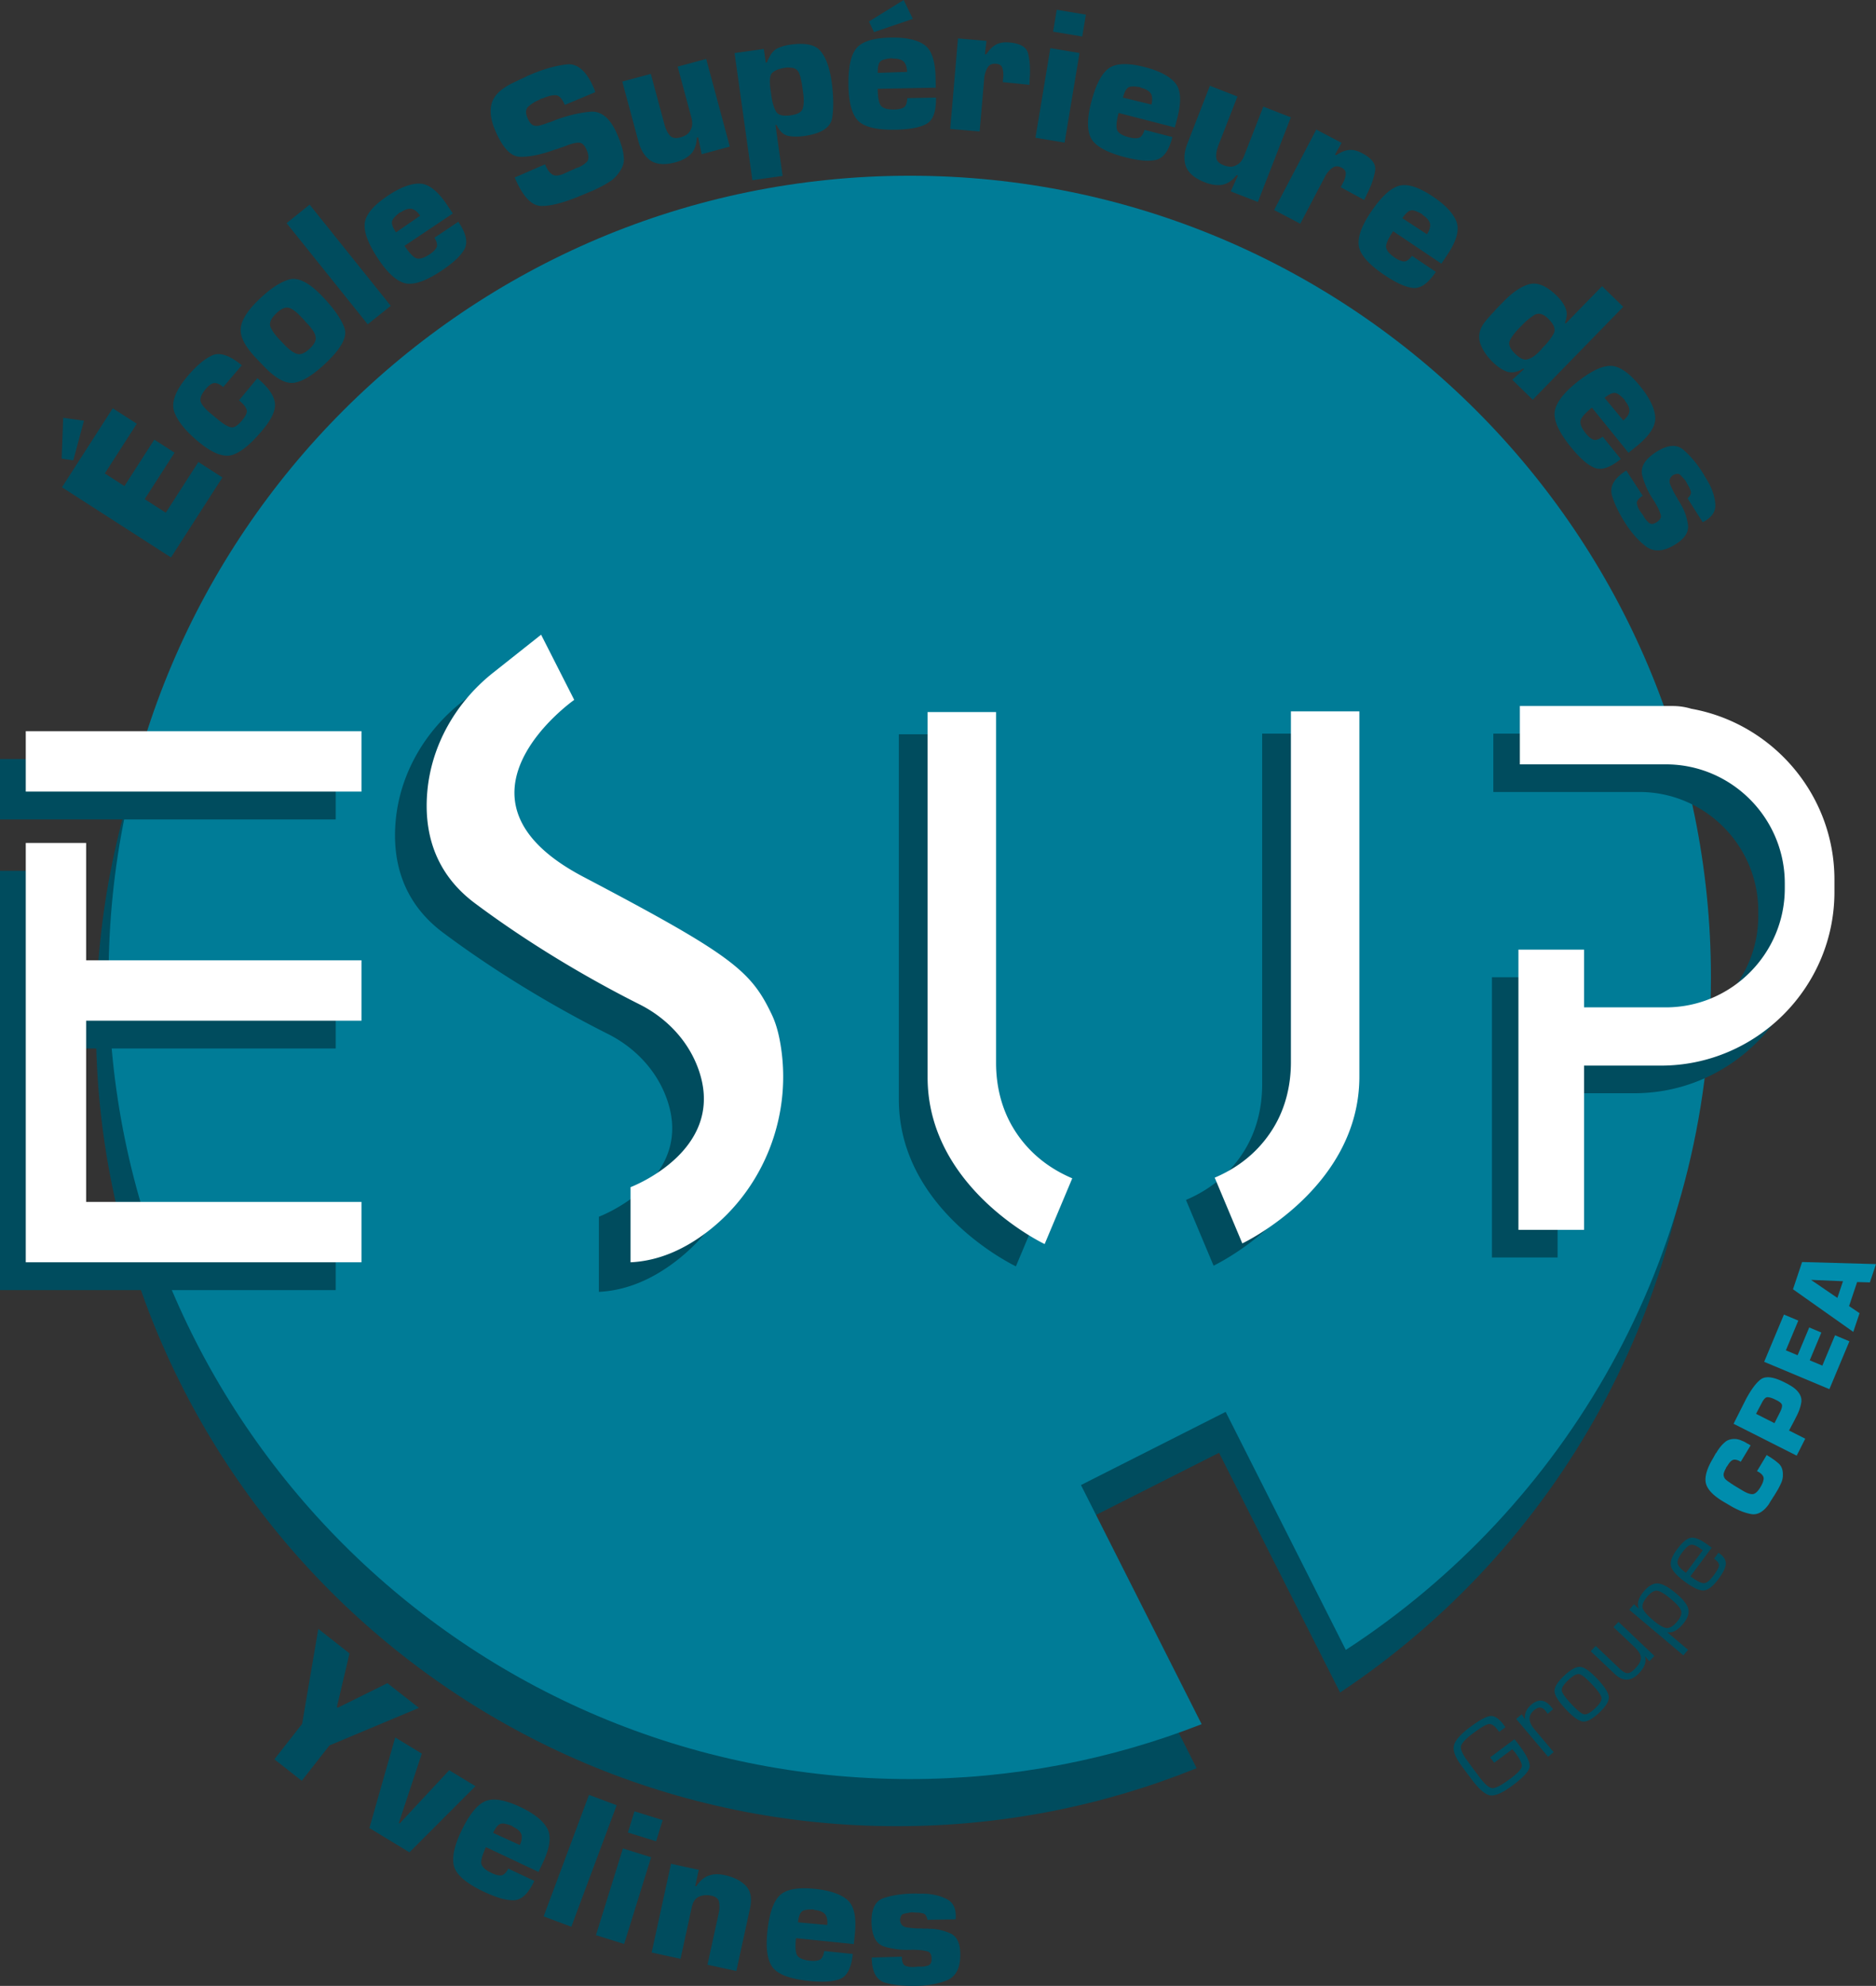
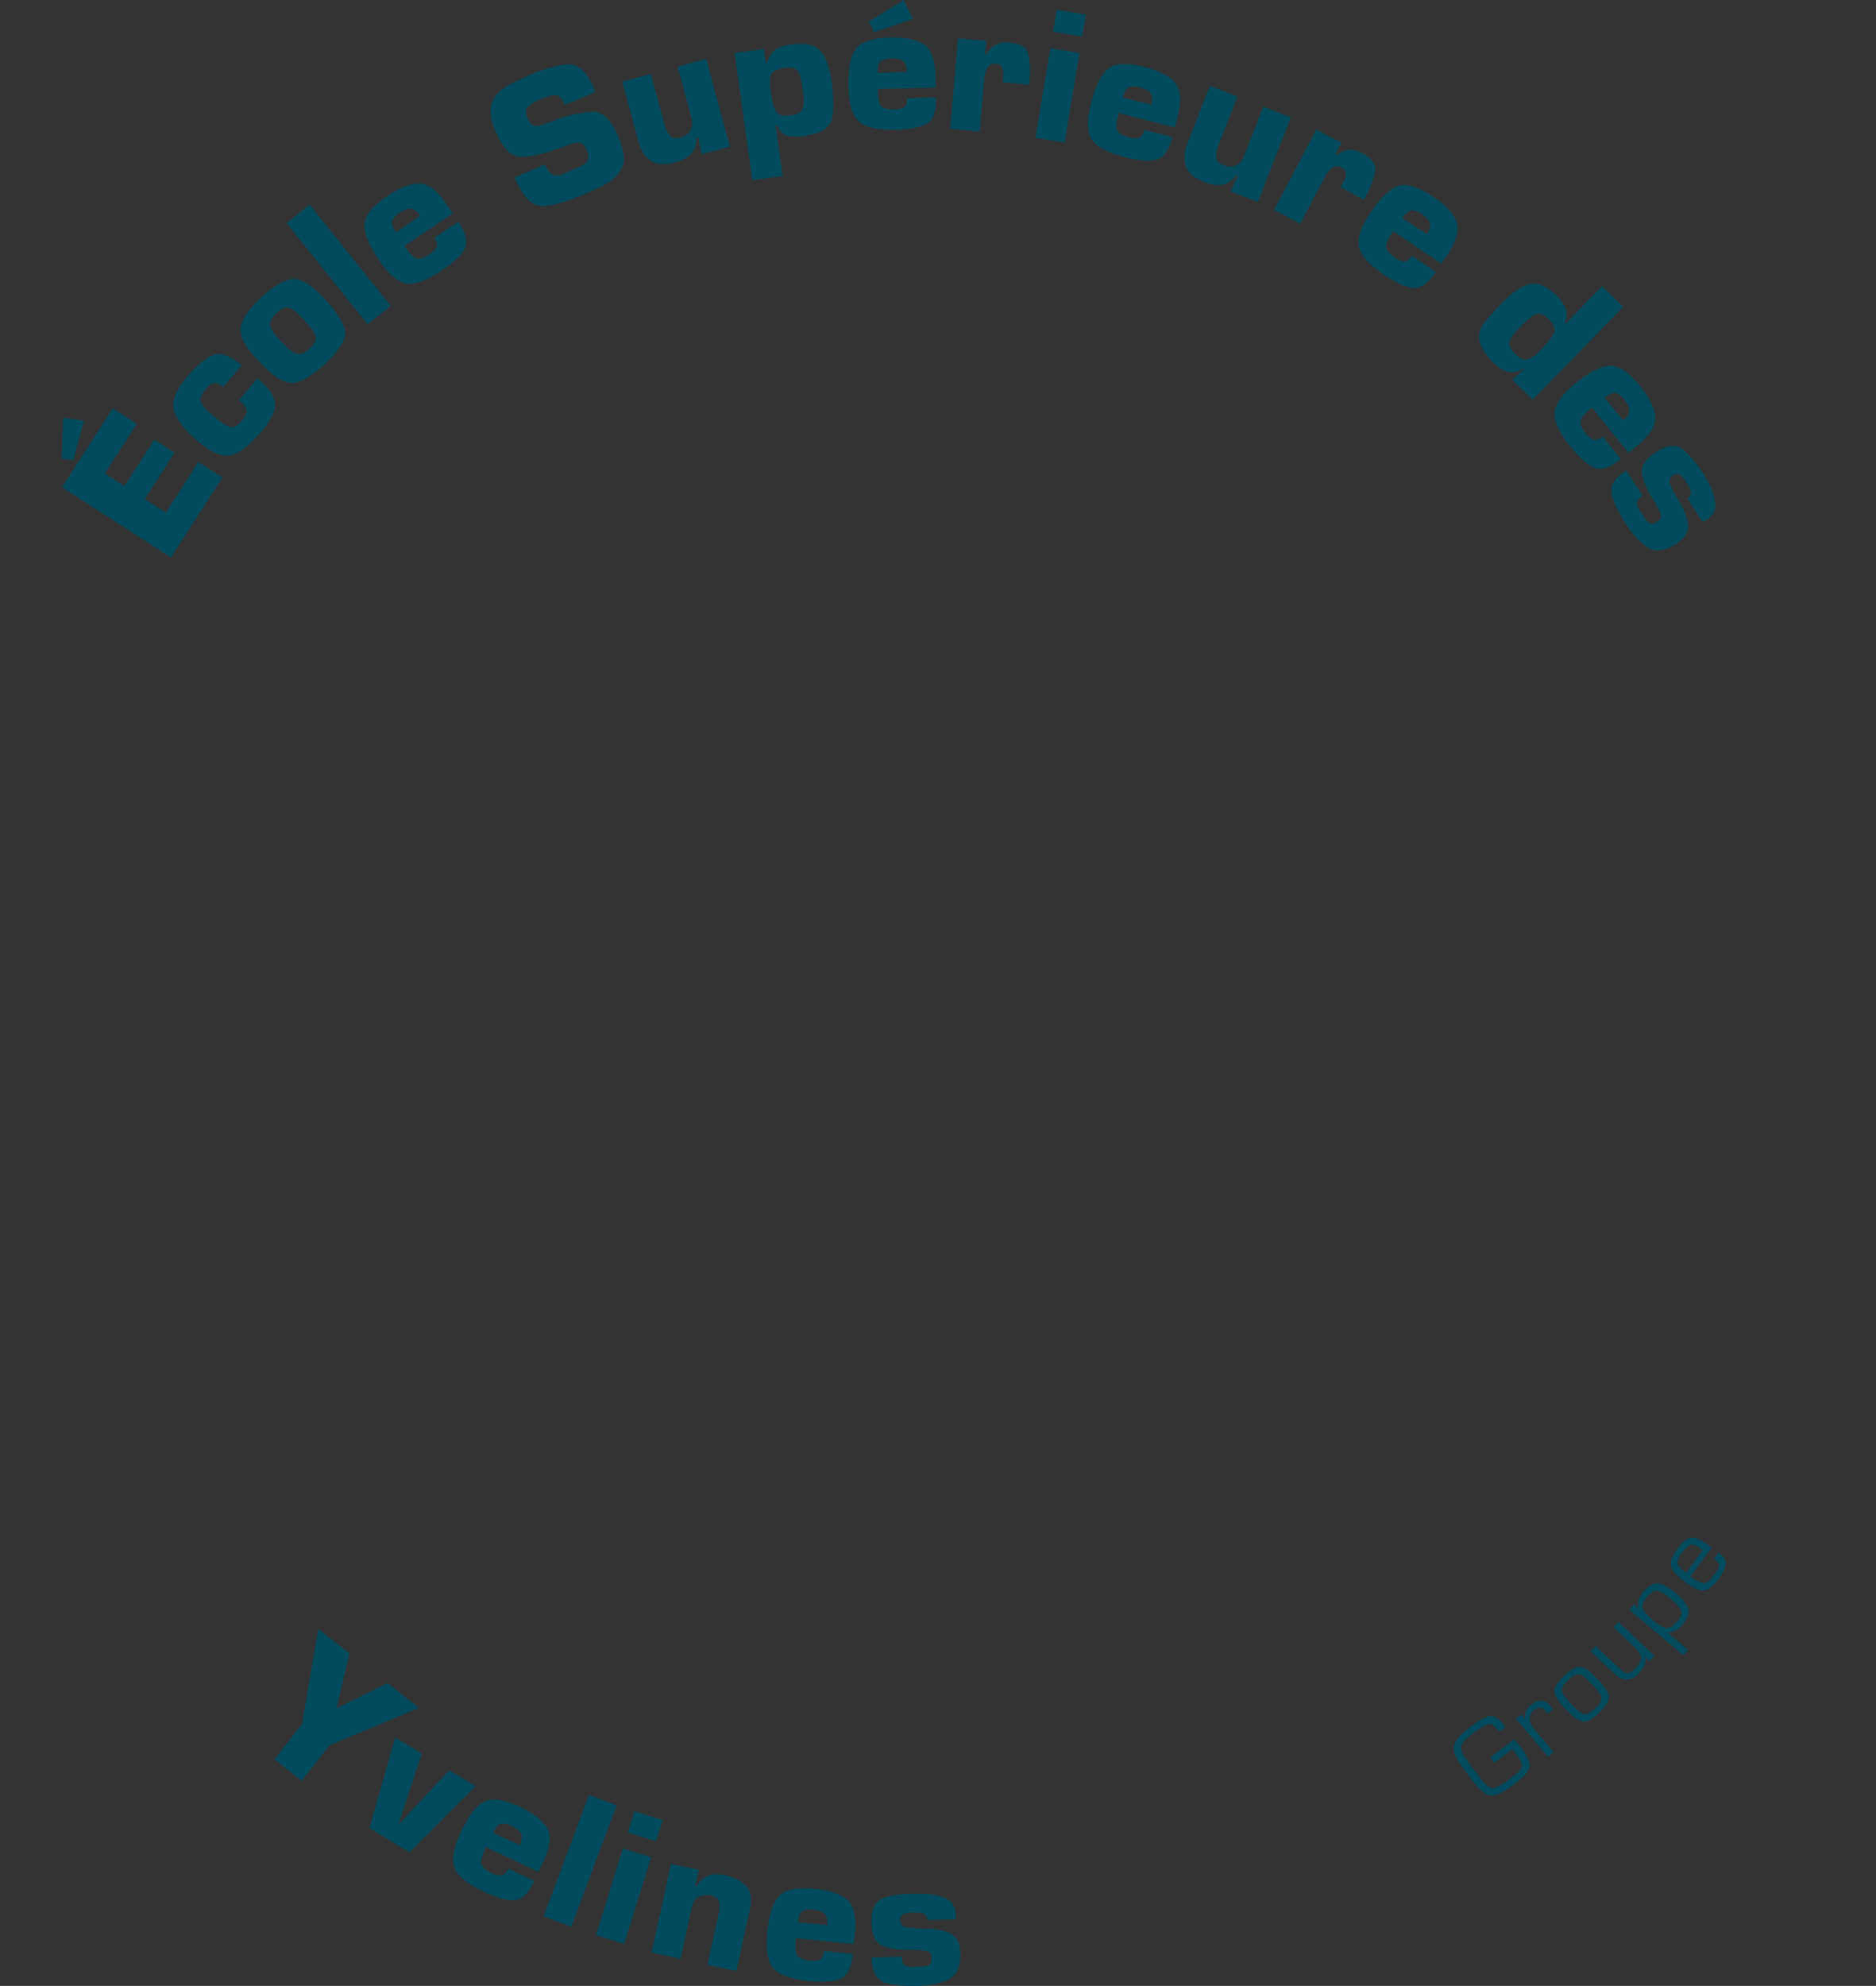
<svg xmlns="http://www.w3.org/2000/svg" viewBox="0 0 600 634.774">
  <rect x="0" y="0" width="600" height="634.774" fill="#333333" stroke="none" />
-   <path d="M543.139 327.473c0 89.143-45.49 167.634-114.545 213.52l-38.708-76.627-46.282 23.367 39.105 77.446c-29.611 11.951-61.934 18.535-95.812 18.535-141.499 0-256.213-114.714-256.213-256.241 0-141.5 114.714-256.213 256.213-256.213 141.528 0 256.242 114.713 256.242 256.213z" fill="#004c5e" />
-   <path d="M547.207 312.413c0 90.076-46.479 169.302-116.776 214.961l-38.426-76.09-46.281 23.395 38.595 76.43c-28.932 11.33-60.408 17.545-93.353 17.545-141.499 0-256.241-114.742-256.241-256.241 0-141.527 114.742-256.241 256.241-256.241 141.528 0 256.241 114.714 256.241 256.24z" fill="#007c97" />
  <path d="M26.853 134.477l-6.638-.944-.492 13.06 3.717.544zm26.172 29.4l-6.744-4.338 9.55-14.847-6.482-4.17-9.55 14.848-6.274-4.037 10.223-15.893-7.684-4.942-16.241 25.25 34.868 22.43 16.445-25.564-7.687-4.945zm34.86-35.302c-.199-1.186-.756-2.414-1.67-3.683-.913-1.27-2.212-2.605-3.904-4.007l-5.871 7.083.093.08c.67.555 1.198 1.07 1.581 1.55s.64.933.768 1.364c.13.43.066.93-.19 1.495-.257.571-.69 1.22-1.298 1.954-.714.86-1.385 1.476-2.011 1.843-.63.37-1.217.46-1.763.276-.516-.157-1.093-.433-1.733-.83s-1.36-.925-2.158-1.587l-2.345-1.945c-.828-.687-1.499-1.322-2.009-1.907s-.88-1.134-1.104-1.642c-.223-.507-.22-1.112.009-1.81s.7-1.479 1.412-2.34c.53-.637 1.03-1.125 1.499-1.465.469-.336.907-.524 1.316-.563s.858.053 1.349.27c.491.219 1.007.553 1.55 1.002l5.928-6.953c-1.979-1.642-3.778-2.715-5.4-3.226s-3.038-.46-4.247.155c-1.239.585-2.527 1.457-3.86 2.61-1.335 1.156-2.704 2.58-4.106 4.269-1.851 2.235-3.107 4.285-3.772 6.158-.665 1.871-.72 3.549-.17 5.028.551 1.479 1.465 3.005 2.745 4.575 1.28 1.575 2.941 3.206 4.983 4.9 2.329 1.929 4.429 3.226 6.302 3.89 1.87.665 3.532.707 4.978.13 1.448-.577 2.941-1.531 4.478-2.867 1.537-1.335 3.154-3.024 4.845-5.066 1.43-1.724 2.464-3.314 3.11-4.773.643-1.457.864-2.779.665-3.968zm-5.83-13.937l2.282 2.379c2.006 2.097 3.857 3.578 5.554 4.45 1.694.87 3.264 1.132 4.71.781 1.413-.323 2.936-1.02 4.572-2.102 1.633-1.08 3.38-2.506 5.234-4.285 2.392-2.293 4.07-4.346 5.033-6.156.963-1.813 1.209-3.41.74-4.799-.47-1.388-1.295-2.935-2.473-4.646-1.18-1.71-2.731-3.568-4.652-5.574-2.036-2.124-3.915-3.637-5.64-4.539-1.724-.9-3.294-1.19-4.71-.869-1.382.353-2.9 1.06-4.55 2.125-1.65 1.062-3.432 2.513-5.347 4.348-1.854 1.777-3.267 3.45-4.238 5.01s-1.501 3.017-1.587 4.363c-.088 1.347.298 2.812 1.159 4.399.86 1.586 2.166 3.291 3.913 5.115zm4.569-12.168c.306-.726.88-1.49 1.719-2.293.778-.745 1.498-1.266 2.163-1.559.668-.292 1.261-.375 1.788-.248.524.13 1.096.414 1.72.85.617.438 1.274 1.018 1.961 1.735.058.06.116.119.171.18l.174.179c.085.088.157.165.215.223.058.061.113.122.171.18l.345.358c.113.122.23.24.345.362.055.058.105.127.149.198a.848.848 0 0 0 .149.202l.215.226c.058.058.116.119.171.18.116.118.232.24.345.358.116.119.23.24.345.359a15.778 15.778 0 0 1 1.474 1.942c.383.61.612 1.195.69 1.753.135.56.04 1.153-.282 1.774-.32.623-.825 1.266-1.512 1.926-.839.803-1.612 1.343-2.32 1.62-.71.278-1.37.308-1.982.09-.61-.218-1.233-.568-1.868-1.05-.634-.484-1.31-1.1-2.025-1.847l-.99-1.032-.517-.538c-.745-.778-1.36-1.51-1.843-2.193-.485-.685-.852-1.339-1.1-1.96-.224-.59-.18-1.25.129-1.975zm38.353-4.718L99.032 65.413l-7.37 5.913 25.948 32.339zm-3.929-14.859c1.59 2.376 3.14 4.205 4.65 5.491 1.506 1.283 2.957 2.034 4.348 2.249 1.424.193 3.074-.064 4.945-.77 1.873-.704 3.978-1.84 6.321-3.408 1.653-1.106 3.08-2.199 4.277-3.275 1.2-1.076 2.13-2.163 2.795-3.256.698-1.116.897-2.421.596-3.915-.3-1.493-1.098-3.204-2.39-5.132l-7.643 5.118.07.103c.355.609.59 1.164.7 1.662.11.5.086.928-.074 1.285-.196.38-.47.75-.825 1.114a8.61 8.61 0 0 1-1.36 1.095c-1.068.718-1.993 1.162-2.774 1.336-.78.173-1.426.104-1.931-.205-.53-.342-1.062-.822-1.598-1.434-.535-.614-1.125-1.403-1.771-2.368l15.443-10.341-1.835-2.738c-1.473-2.203-2.927-3.872-4.362-5.008-1.432-1.135-2.845-1.735-4.235-1.801-1.391-.067-2.958.222-4.697.863-1.74.64-3.625 1.642-5.656 3.002-2.412 1.614-4.23 3.182-5.458 4.7-1.225 1.521-1.876 3.004-1.956 4.453-.077 1.448.26 3.107 1.01 4.972.75 1.866 1.887 3.934 3.41 6.208zm4.92-13.208c.414-.501 1.026-1.072 1.843-1.72l.48-.172c.69-.462 1.32-.77 1.888-.927.568-.156 1.081-.188 1.542-.098.483.126.95.375 1.399.748.447.372.87.851 1.26 1.436l-7.73 5.327a11.003 11.003 0 0 1-.96-1.714c-.224-.523-.337-1.008-.34-1.457 0-.448.207-.923.618-1.423zm32.358-28.136c1.167 2.784 2.411 4.897 3.736 6.336 1.321 1.44 2.734 2.183 4.235 2.226 1.501.044 3.192-.127 5.077-.514 1.882-.386 3.954-.987 6.22-1.803a15.566 15.566 0 0 0 1.768-.605 16.536 16.536 0 0 0 1.94-.68l.085-.036.086-.036.116-.049.113-.048a18.19 18.19 0 0 1 1.89-.556c.593-.136 1.123-.189 1.584-.16.485-.023.935.168 1.355.577.416.408.794 1.011 1.13 1.811.351.84.528 1.584.53 2.232.003.649-.184 1.165-.562 1.548-.32.314-.687.614-1.107.901a7.845 7.845 0 0 1-1.429.769l-.26.107a.599.599 0 0 1-.28.051l-4.366 1.965c-.803.337-1.518.512-2.138.527-.624.015-1.129-.12-1.518-.406a4.651 4.651 0 0 1-1.197-1.247c-.356-.523-.693-1.166-1.013-1.929l-9.696 4.201c1.264 3.013 2.607 5.284 4.037 6.814 1.426 1.532 2.95 2.295 4.566 2.29 1.579.012 3.427-.269 5.544-.842 2.119-.576 4.497-1.415 7.135-2.521l2.522-1.057c.113-.048.229-.096.342-.145l.345-.143c.077-.032.171-.073.287-.12l.342-.145.345-.144.345-.144c.096-.087.204-.154.32-.202.113-.048.229-.096.342-.145.786-.375 1.55-.774 2.296-1.197a33.303 33.303 0 0 0 2.166-1.347 10.402 10.402 0 0 0 1.83-1.745 12.85 12.85 0 0 0 1.406-2.107c.301-.572.51-1.165.638-1.778a5.536 5.536 0 0 0 .055-1.873 14.592 14.592 0 0 0-.773-3.776 3.206 3.206 0 0 1-.151-.44 3.57 3.57 0 0 0-.152-.442 1.238 1.238 0 0 0-.1-.395l-.179-.43-.18-.428c-.054-.134-.115-.277-.179-.429-.05-.114-.099-.238-.157-.372l-.18-.43c-1.086-2.59-2.358-4.498-3.815-5.725-1.46-1.226-3.074-1.759-4.85-1.599-1.775.163-3.602.47-5.478.92a49.473 49.473 0 0 0-5.731 1.765c-.039.015-.086.036-.144.06l-.143.06-.116.048-.113.049a15.77 15.77 0 0 1-1.882.655 15.973 15.973 0 0 1-1.827.63c-.626.218-1.186.33-1.677.334-.494.006-.91-.077-1.25-.248a3.08 3.08 0 0 1-.946-.884c-.27-.381-.536-.876-.792-1.489-.337-.802-.475-1.508-.414-2.116a2.075 2.075 0 0 1 .795-1.48c.452-.416.957-.795 1.509-1.139a12.274 12.274 0 0 1 1.86-.95c.038-.014.077-.03.115-.047a2.37 2.37 0 0 0 .116-.049c.036-.015.058-.069.067-.162l1.078-.318c.916-.385 1.728-.645 2.434-.785.706-.138 1.3-.174 1.777-.105.494.108.96.418 1.402.93.438.513.85 1.227 1.236 2.144l9.743-4.086.05.114-.037-.085-.035-.087a9.292 9.292 0 0 1-.133-.315.21.21 0 0 1-.003-.168 8.793 8.793 0 0 1-.096-.229c-.033-.076-.06-.144-.086-.2a3.822 3.822 0 0 0-.058-.144c-1.145-2.728-2.425-4.734-3.838-6.019-1.415-1.282-2.952-1.87-4.616-1.76-1.68.167-3.493.51-5.43 1.03-1.94.522-4.018 1.247-6.233 2.176l-.83.349c-.288.12-.558.257-.81.406-.306.128-.587.258-.846.389-.26.132-.544.26-.847.389-.558.278-1.11.545-1.656.796a47.81 47.81 0 0 0-1.598.771c-1.655.875-2.98 1.814-3.976 2.819-.993 1.004-1.669 2.1-2.022 3.287-.356 1.19-.45 2.493-.282 3.914.169 1.42.607 2.975 1.317 4.665zm47.555 7.534c.712 1.052 1.556 1.876 2.533 2.47 1.004.546 2.136.84 3.394.888 1.255.047 2.665-.141 4.227-.562 1.04-.28 1.962-.636 2.768-1.069a9.335 9.335 0 0 0 2.13-1.54 6.448 6.448 0 0 0 1.382-2.272c.32-.88.5-1.883.538-3.01l.422-.113 1.14 5.422 9.003-2.429-7.56-28.027-9.122 2.462 3.965 14.702.422 1.56c.204.762.29 1.48.257 2.153a4.058 4.058 0 0 1-.53 1.849 3.581 3.581 0 0 1-1.217 1.455c-.54.382-1.211.682-2.011.897-.803.216-1.496.265-2.086.145s-1.057-.413-1.396-.88a6.685 6.685 0 0 1-.963-1.543 12.796 12.796 0 0 1-.701-1.999l-4.324-16.024-9.122 2.46 5.149 19.085c.422 1.56.987 2.867 1.702 3.92zm42.131-9.164l.386.07c.472.984 1.01 1.758 1.612 2.324.601.566 1.294.94 2.072 1.124.772.142 1.59.217 2.447.222a18.76 18.76 0 0 0 2.704-.19c2.749-.386 4.87-1.07 6.366-2.056 1.493-.985 2.356-2.291 2.588-3.916s.331-3.39.295-5.294a51.057 51.057 0 0 0-.505-6.063c-.3-2.137-.73-4.016-1.291-5.636-.563-1.62-1.272-2.957-2.133-4.01-.822-1.102-2.044-1.831-3.664-2.191s-3.62-.374-5.999-.04c-.985.137-1.84.32-2.56.547-.723.226-1.355.483-1.901.769-.505.28-.972.68-1.402 1.2-.428.521-.82 1.162-1.173 1.922l-.107.14c-.036.047-.047.112-.036.194l-.105.14a.67.67 0 0 0-.097.202c-.025.128-.06.25-.107.36a.527.527 0 0 1-.185.245l-.306.043-.613-4.37-9.36 1.312 5.696 40.628 9.665-1.355-2.287-16.32zm-1.294-9.225l-.182-1.293-.119-.862c-.19-1.354-.243-2.466-.154-3.336.085-.87.311-1.497.676-1.885.405-.39.943-.728 1.616-1.01.671-.282 1.52-.496 2.547-.64.083-.01.163-.022.246-.034l.245-.035a86.33 86.33 0 0 1 .31-.042c.046.035.09.05.132.044l.121-.018a9.744 9.744 0 0 1 1.532.163c.215.053.425.128.626.226.201.096.4.237.593.42.147.145.298.344.461.594.16.25.282.535.37.858.121.276.218.586.287.933.069.346.149.68.234 1.001.02.124.033.237.05.34a.607.607 0 0 0 .1.267l.046.34.039.277c.03.206.058.4.083.583.024.185.047.34.063.463l.243 1.723c.132.945.19 1.815.177 2.611-.014.798-.103 1.501-.268 2.11-.16.65-.56 1.167-1.195 1.548-.637.383-1.512.651-2.618.807-1.272.178-2.31.167-3.113-.035s-1.371-.614-1.71-1.236a10.79 10.79 0 0 1-.864-2.138c-.24-.803-.43-1.718-.574-2.744zm39.785 10.764c1.99-.04 3.778-.19 5.37-.45 1.59-.26 2.96-.672 4.108-1.234 1.192-.562 2.061-1.554 2.613-2.974s.806-3.29.76-5.61l-9.2.184.003.124c-.028.706-.127 1.298-.307 1.778-.176.48-.427.828-.756 1.042-.367.215-.8.38-1.294.493a8.716 8.716 0 0 1-1.738.19c-1.283.026-2.301-.098-3.055-.374-.75-.274-1.255-.679-1.514-1.213-.263-.575-.453-1.265-.572-2.072-.118-.805-.19-1.788-.215-2.948l18.584-.375-.067-3.293c-.055-2.652-.378-4.843-.974-6.572-.593-1.728-1.456-2.995-2.593-3.802-1.134-.806-2.608-1.408-4.42-1.807-1.81-.399-3.938-.573-6.383-.524-2.9.059-5.278.397-7.13 1.015-1.851.618-3.203 1.515-4.047 2.692-.847 1.178-1.46 2.756-1.832 4.732-.376 1.975-.536 4.332-.48 7.066.057 2.859.375 5.236.951 7.13.577 1.896 1.394 3.31 2.448 4.241 1.098.931 2.624 1.605 4.58 2.021 1.956.417 4.343.596 7.16.54zm-5.659-20.124c.091-.561.26-1.03.5-1.408.242-.378.67-.666 1.288-.865.618-.2 1.443-.35 2.478-.455l.5.114c.827-.016 1.525.064 2.088.239s1.013.425 1.352.749c.337.367.596.828.773 1.384a6.67 6.67 0 0 1 .287 1.89l-9.382.313c-.014-.745.022-1.399.116-1.96zm11.1-15.3L289.026 0l-11.114 6.876 1.623 3.387 12.41-4.23zm36.916 11.242c-.237-1.101-.86-1.955-1.868-2.564-1.01-.605-2.403-.986-4.177-1.138-.908-.079-1.722-.055-2.44.07s-1.36.35-1.928.676a7.205 7.205 0 0 0-1.606 1.267 11.204 11.204 0 0 0-1.401 1.782l-.434-.037.491-4.263-9.105-.783-2.486 28.922 9.412.81 1.429-16.599c.011-.122.022-.246.03-.37l.033-.372c.009-.083.014-.156.02-.216a.492.492 0 0 1 .08-.213c.002-.04.008-.102.016-.185.006-.082.011-.144.017-.186.118-.447.262-.881.422-1.305.163-.422.384-.83.668-1.221a2.096 2.096 0 0 1 1.004-.788c.428-.17.933-.232 1.512-.182.577.05 1.024.182 1.338.396.315.215.538.515.67.901.133.385.227.767.277 1.146.05.378.077.798.08 1.255l-.014.154a7.696 7.696 0 0 1-.02.218 1.77 1.77 0 0 1-.01.123l-.009.124c-.008.083-.016.166-.022.248-.008.083-.013.166-.022.247a6.238 6.238 0 0 1-.016.187l-.009.124a1.718 1.718 0 0 0-.01.122c-.006.043-.009.094-.014.156-.006.062-.011.134-.02.217a1.507 1.507 0 0 1-.008.092c-.003.022-.003.053-.008.093-.03.026-.037.042-.047.06l8.578.861a2.038 2.038 0 0 1-.019-.5l.041-.496c.009-.082.014-.164.022-.248.009-.081.017-.185.028-.31a.514.514 0 0 1-.041-.252c.008-.082.013-.165.022-.248a.981.981 0 0 1 .008-.092 28.197 28.197 0 0 0 .017-.218l.019-.217.014-.154a29.042 29.042 0 0 0-.022-3.745 22.265 22.265 0 0 0-.492-3.35zm-8.197 8.996c0-.007.017-.02.022-.028l-.02-.002c-.002.041-.005.05-.002.03zm10.504 17.756l9.32 1.552 4.769-28.635-9.32-1.551zm5.646-33.909l9.32 1.553 1.165-6.99-9.321-1.552-1.164 6.99zM375.925 26.6c-.875-1.081-2.133-2.058-3.77-2.928-1.638-.871-3.639-1.612-6.006-2.222-2.812-.723-5.19-1.036-7.141-.94-1.95.099-3.493.6-4.625 1.506-1.13.908-2.143 2.263-3.035 4.064-.894 1.804-1.68 4.029-2.362 6.678-.712 2.769-1.045 5.144-.999 7.124.045 1.981.45 3.562 1.217 4.743.806 1.192 2.095 2.25 3.869 3.177 1.771.928 4.023 1.743 6.752 2.445 1.926.497 3.689.832 5.292 1.01 1.6.178 3.03.15 4.29-.083 1.297-.222 2.401-.942 3.317-2.163.91-1.218 1.658-2.952 2.238-5.2l-8.91-2.294-.03.12c-.218.673-.475 1.217-.775 1.63-.298.416-.635.682-1.008.8-.413.108-.872.15-1.38.126a8.566 8.566 0 0 1-1.724-.284c-1.244-.32-2.19-.713-2.842-1.18-.648-.467-1.026-.993-1.134-1.576-.096-.624-.094-1.34.008-2.148.1-.809.296-1.775.585-2.899l17.999 4.634.822-3.19c.66-2.567.938-4.765.83-6.59-.107-1.825-.6-3.278-1.478-4.36zm-7.66 6.821l-9.122-2.22c.188-.722.4-1.342.64-1.858.238-.516.527-.923.861-1.222s.825-.461 1.474-.487c.648-.025 1.481.05 2.508.229l.45.244c.802.207 1.45.47 1.947.79.494.32.861.682 1.099 1.086.229.443.353.958.375 1.54a6.798 6.798 0 0 1-.232 1.898zm35.785.656l-5.533 14.188-.587 1.506a6.936 6.936 0 0 1-1.068 1.885 4.053 4.053 0 0 1-1.526 1.174 3.6 3.6 0 0 1-1.843.448c-.662-.012-1.38-.17-2.15-.472-.772-.3-1.363-.674-1.765-1.121a2.208 2.208 0 0 1-.602-1.536 6.782 6.782 0 0 1 .14-1.813c.13-.618.337-1.292.624-2.026l6.03-15.463-8.805-3.433-7.18 18.418c-.588 1.506-.908 2.893-.957 4.164-.05 1.27.14 2.434.573 3.492.486 1.035 1.22 1.944 2.205 2.729.985.783 2.23 1.47 3.736 2.055 1.004.392 1.956.653 2.864.784a9.43 9.43 0 0 0 2.627.024 6.483 6.483 0 0 0 2.461-1.009c.778-.519 1.518-1.22 2.221-2.104l.406.159-2.301 5.04 8.689 3.388 10.543-27.045zm32.465 29.388a32.944 32.944 0 0 1 .345-.66c.038-.074.088-.165.146-.275a.52.52 0 0 1 .06-.25 8.32 8.32 0 0 1 .114-.22.936.936 0 0 0 .044-.082c.011-.018.025-.045.044-.083l.058-.11.102-.192.072-.138a28.996 28.996 0 0 0 1.43-3.461 22.31 22.31 0 0 0 .844-3.278c.207-1.108-.036-2.136-.729-3.086-.695-.951-1.832-1.84-3.41-2.669-.806-.423-1.565-.717-2.277-.878a5.869 5.869 0 0 0-2.039-.125c-.65.079-1.308.261-1.973.544s-1.324.651-1.98 1.1l-.387-.202 2.105-3.739-8.09-4.249-13.498 25.7 8.366 4.394 7.745-14.748.174-.332.174-.33c.039-.072.072-.137.1-.192a.523.523 0 0 1 .157-.163l.085-.166.088-.165c.285-.365.585-.71.897-1.04a5.314 5.314 0 0 1 1.087-.867 2.124 2.124 0 0 1 1.23-.337c.462.01.953.15 1.466.418.513.27.872.565 1.082.885.204.318.295.681.267 1.09a5.82 5.82 0 0 1-.187 1.163c-.102.37-.24.765-.414 1.188-.02.037-.044.082-.072.138l-.102.191-.058.11-.058.111-.116.22-.116.22-.085.166-.058.109-.058.11-.072.138-.102.193c-.02.036-.033.064-.044.082a1.22 1.22 0 0 1-.041.082c-.04.012-.051.025-.068.037l7.575 4.117c.039-.165.1-.322.177-.469zm-7.784-3.63c.004-.007.024-.013.032-.018l-.018-.01c-.02.037-.022.046-.014.027zm37.14 11.16c-.467-1.312-1.328-2.651-2.58-4.017-1.256-1.367-2.898-2.732-4.926-4.095-2.408-1.618-4.547-2.705-6.418-3.264-1.873-.557-3.493-.597-4.861-.12-1.372.477-2.776 1.418-4.216 2.821-1.444 1.403-2.928 3.24-4.451 5.509-1.595 2.374-2.701 4.503-3.317 6.385-.615 1.883-.759 3.508-.43 4.878.361 1.392 1.225 2.819 2.588 4.287 1.363 1.462 3.212 2.98 5.552 4.553 1.652 1.109 3.203 2.014 4.654 2.715 1.452.7 2.81 1.147 4.073 1.346 1.297.226 2.58-.088 3.85-.933 1.266-.844 2.546-2.229 3.84-4.16l-7.638-5.127-.068.1c-.428.562-.85.993-1.273 1.28-.419.292-.825.435-1.216.419a4.481 4.481 0 0 1-1.344-.342c-.47-.188-.98-.47-1.531-.84-1.066-.716-1.827-1.4-2.285-2.059-.458-.657-.64-1.277-.546-1.864.118-.62.358-1.295.722-2.024.365-.728.872-1.574 1.518-2.537l15.43 10.367 1.835-2.737c1.479-2.202 2.472-4.18 2.98-5.938.505-1.757.524-3.29.058-4.603zm-8.645 2.168c-.174.556-.458 1.128-.85 1.712l-7.861-5.131c.414-.62.822-1.131 1.22-1.538s.805-.696 1.22-.867.929-.16 1.55.032c.62.192 1.382.542 2.29 1.051l.342.38c.687.462 1.214.927 1.573 1.393.361.468.585.931.676 1.39.066.495.014 1.02-.16 1.578zm17.745 39.66a18.418 18.418 0 0 0 2.433 2.891 17.443 17.443 0 0 0 2.2 1.838c.725.505 1.47.9 2.234 1.18.767.285 1.595.354 2.49.21.888-.143 1.845-.53 2.863-1.158l.22.218-3.735 3.388 6.545 6.377 28.933-29.698-6.768-6.592-11.58 11.887-.31-.127c.34-.886.533-1.722.582-2.514a4.865 4.865 0 0 0-.38-2.237 9.938 9.938 0 0 0-1.104-1.984c-.464-.654-1.02-1.3-1.672-1.935-1.634-1.592-3.187-2.698-4.66-3.324-1.474-.627-2.881-.754-4.225-.384-1.286.367-2.61 1.015-3.976 1.94-1.366.927-2.77 2.133-4.216 3.617-.26.265-.513.527-.759.778-.245.254-.485.497-.714.734-.263.268-.516.527-.762.781a7.95 7.95 0 0 0-.67.778l-.76.778a8.43 8.43 0 0 0-.67.778 16.219 16.219 0 0 0-1.385 1.6c-.982 1.187-1.603 2.36-1.868 3.519a6.736 6.736 0 0 0 .11 3.449c.398 1.14.93 2.21 1.604 3.212zm7.927-3.996c.284-.588.673-1.208 1.161-1.86a22.646 22.646 0 0 1 1.863-2.135l1.214-1.245-.086.089a18.935 18.935 0 0 1 1.846-1.672c.624-.492 1.256-.95 1.896-1.366a2.668 2.668 0 0 1 2.04-.268c.72.18 1.464.646 2.237 1.4.949.923 1.584 1.773 1.901 2.546s.32 1.498.008 2.174c-.314.62-.748 1.3-1.294 2.04a22.001 22.001 0 0 1-1.948 2.267l-.196.202c-.072.074-.135.14-.193.198l-.196.202a.618.618 0 0 0-.152.243c-.027.03-.05.052-.063.066a1.94 1.94 0 0 0-.066.069c-.028.027-.05.05-.064.066a4.456 4.456 0 0 0-.174.177c-.044.044-.093.096-.151.157l-.11.11c-.042.044-.095.097-.152.158-.665.681-1.311 1.225-1.935 1.627-.623.406-1.23.668-1.813.795-.554.152-1.158.072-1.807-.243-.648-.311-1.327-.816-2.042-1.509-.86-.842-1.434-1.617-1.721-2.332-.287-.714-.29-1.365-.003-1.956zm27.076 9.589c-1.79.916-3.75 2.235-5.874 3.956-2.224 1.8-3.907 3.507-5.047 5.127-1.145 1.617-1.76 3.129-1.849 4.533-.063 1.438.343 3.058 1.215 4.857.871 1.801 2.193 3.796 3.967 5.987 1.25 1.545 2.467 2.867 3.648 3.962 1.181 1.099 2.345 1.926 3.496 2.49 1.173.595 2.492.675 3.951.24 1.46-.437 3.093-1.386 4.895-2.845l-5.789-7.15-.096.078c-.574.41-1.104.695-1.592.85-.486.154-.916.168-1.286.04-.395-.16-.79-.4-1.184-.72a8.861 8.861 0 0 1-1.214-1.255c-.808-.999-1.335-1.879-1.578-2.64-.246-.762-.238-1.41.025-1.943.295-.557.722-1.134 1.285-1.722.563-.587 1.297-1.247 2.2-1.978l11.693 14.445 2.56-2.072c2.062-1.67 3.593-3.27 4.595-4.799.999-1.531 1.47-2.99 1.41-4.381-.06-1.394-.489-2.925-1.283-4.6-.798-1.675-1.965-3.463-3.502-5.364-1.826-2.254-3.55-3.924-5.176-5.008-1.625-1.082-3.162-1.598-4.61-1.545-1.45.055-3.072.54-4.86 1.457zm7.723 7.662c.536.364 1.162.924 1.88 1.678l.215.466c.521.643.885 1.242 1.095 1.793.207.552.284 1.06.235 1.526-.08.494-.287.98-.616 1.463-.33.48-.77.94-1.319 1.385l-6.001-7.216c.58-.471 1.118-.841 1.62-1.112.5-.273.97-.427 1.418-.469s.938.119 1.473.486zm8.198 21.953c-.759 1.241-.988 2.527-.684 3.857a26.26 26.26 0 0 0 1.448 4.086c.63 1.416 1.457 2.856 2.484 4.316l.927 1.694c.254.475.466.93.643 1.358.174.43.32.852.436 1.269.116.416.063.82-.158 1.206-.223.386-.612.756-1.175 1.112-.524.336-.993.51-1.402.524a1.558 1.558 0 0 1-1.103-.403 13.493 13.493 0 0 1-.734-.75 5.937 5.937 0 0 1-.663-.867c-.044-.072-.096-.149-.151-.237s-.089-.177-.097-.27l-1.173-1.612a7.525 7.525 0 0 1-.734-1.446c-.157-.441-.242-.83-.256-1.164.02-.356.182-.718.491-1.085.306-.367.775-.75 1.407-1.153l-5.27-8.065c-1.926 1.225-3.27 2.48-4.026 3.772-.753 1.288-.949 2.651-.576 4.086a26.91 26.91 0 0 0 1.685 4.34 47.576 47.576 0 0 0 2.614 4.636 32.844 32.844 0 0 0 3.14 4.191 24.917 24.917 0 0 0 3.523 3.286c1.267.91 2.69 1.311 4.263 1.195 1.576-.116 3.311-.775 5.204-1.978 1.438-.914 2.478-1.871 3.123-2.87s.911-2.05.8-3.156a19.753 19.753 0 0 0-.72-3.226 15.16 15.16 0 0 0-1.41-3.154c-.068-.105-.135-.21-.2-.314s-.106-.205-.114-.296c-.066-.104-.13-.201-.185-.29l-.149-.234c-.11-.176-.223-.35-.334-.524a3.12 3.12 0 0 1-.278-.56 26.67 26.67 0 0 1-1.33-2.324 32.147 32.147 0 0 1-.969-2.108c-.251-.626-.287-1.205-.108-1.735.18-.533.552-.977 1.112-1.333.5-.218.93-.334 1.295-.342.364-.011.678.121.949.392.248.234.51.51.783.828.276.314.56.626.853.93l.828 1.536c.198.315.372.649.518.996.15.348.265.665.35.955.073.348.037.676-.11.99s-.378.646-.695.997l-.107.066c-.034.022-.042.05-.017.086l-.052.033a3.45 3.45 0 0 0-.105.066l.033.052.052-.033 4.798 7.557.053-.032.105-.07c.069-.044.13-.082.185-.115a.203.203 0 0 1 .163-.03 1.37 1.37 0 0 0 .104-.07c.036-.019.072-.044.108-.066a37.55 37.55 0 0 1 .315-.198c1.087-.693 1.876-1.463 2.367-2.315.494-.853.704-1.797.637-2.834a14.188 14.188 0 0 0-.551-3.074 19.818 19.818 0 0 0-1.16-2.983 25.985 25.985 0 0 0-1.228-2.166l-.333-.524a3.405 3.405 0 0 1-.282-.557l-.28-.447c-.1-.158-.197-.307-.285-.447-.91-1.435-1.87-2.751-2.878-3.952s-2.053-2.268-3.137-3.2c-1.107-.966-2.384-1.394-3.838-1.28-1.455.113-3.074.739-4.862 1.873-1.824 1.159-3.118 2.36-3.877 3.604zm18.57 18.95l.105-.066-.028.016zM123.912 538.005l-15.876 7.847-.293-.231 4.042-17.133-9.977-7.828-5.187 30.377-8.866 11.296 8.755 6.868 8.863-11.296 28.613-11.998zm19.762 27.83l-15.838 17.002-.268-.163 7.337-22.16-8.504-5.156-8.253 28.944 12.809 7.77 21.113-21.144zm31.38 18.641c-.659-1.228-1.71-2.42-3.156-3.581-1.446-1.162-3.275-2.266-5.485-3.306-2.627-1.236-4.906-1.99-6.84-2.257-1.934-.27-3.54-.066-4.823.613-1.28.678-2.53 1.82-3.742 3.424-1.214 1.606-2.403 3.645-3.568 6.12-1.22 2.585-1.992 4.856-2.315 6.81-.325 1.956-.22 3.584.31 4.886.568 1.325 1.636 2.605 3.206 3.847 1.567 1.241 3.625 2.464 6.175 3.664 1.799.847 3.47 1.506 5.01 1.981s2.95.715 4.23.72c1.317.025 2.536-.477 3.662-1.504 1.126-1.026 2.183-2.59 3.17-4.69l-8.321-3.921-.053.113c-.34.62-.692 1.106-1.065 1.457-.372.353-.75.552-1.14.599-.424.027-.885-.017-1.38-.136s-1.04-.32-1.64-.601c-1.163-.546-2.018-1.11-2.57-1.692-.552-.579-.825-1.167-.82-1.76.023-.63.158-1.333.41-2.108s.623-1.689 1.117-2.737l16.814 7.916 1.405-2.98c1.128-2.398 1.81-4.506 2.047-6.319.235-1.812.022-3.33-.637-4.558zm-8.219 3.446a6.645 6.645 0 0 1-.582 1.822l-8.543-3.885c.318-.676.64-1.245.974-1.706.331-.463.69-.808 1.074-1.04s.896-.3 1.54-.204c.64.096 1.445.328 2.42.695l.396.323c.751.353 1.339.734 1.766 1.14.425.408.718.83.878 1.272.14.48.165 1.007.077 1.583zm21.541-14.212l-14.502 38.841 8.852 3.306 14.502-38.842zm12.442 12.022l9.02 2.806 2.108-6.766-9.023-2.809zm-10.215 32.82l9.02 2.807 8.628-27.717-9.022-2.809-8.626 27.72zm47.98-15.732c-.758-.8-1.707-1.496-2.852-2.086-1.143-.59-2.445-1.043-3.902-1.363-1.013-.221-1.945-.32-2.798-.293a7.576 7.576 0 0 0-2.461.48c-.737.262-1.432.682-2.089 1.261a9.581 9.581 0 0 0-1.763 2.094l-.364-.08 1.131-5.16-8.868-1.94-6.203 28.358 9.232 2.02 3.612-16.517c.185-.85.467-1.551.842-2.106.375-.554.847-.96 1.413-1.22a5.751 5.751 0 0 1 1.884-.477 7.27 7.27 0 0 1 2.194.16c.728.16 1.297.422 1.705.787.406.367.64.808.695 1.33.097.53.136 1.079.116 1.647a9.346 9.346 0 0 1-.198 1.644l-3.64 16.639 9.23 2.017 4.343-19.856c.353-1.62.43-3.035.229-4.246-.204-1.209-.698-2.24-1.487-3.093zm32.554 4.58c-1.026-.938-2.417-1.716-4.164-2.334-1.749-.616-3.84-1.049-6.271-1.3-2.887-.295-5.287-.251-7.202.135-1.912.387-3.363 1.112-4.346 2.177-.985 1.068-1.785 2.558-2.398 4.473-.612 1.915-1.059 4.233-1.338 6.953-.292 2.845-.27 5.246.072 7.196s.98 3.452 1.912 4.506c.974 1.06 2.406 1.915 4.299 2.566 1.89.654 4.235 1.123 7.039 1.413 1.981.201 3.775.27 5.386.21 1.609-.064 3.019-.307 4.227-.723 1.25-.411 2.238-1.292 2.958-2.633.72-1.34 1.2-3.167 1.438-5.477l-9.15-.94-.014.124c-.113.698-.287 1.274-.521 1.727-.235.455-.527.77-.878.94-.392.17-.841.28-1.346.332s-1.087.044-1.747-.025c-1.278-.13-2.274-.378-2.985-.742-.712-.364-1.165-.828-1.358-1.39-.188-.602-.292-1.311-.312-2.125-.022-.814.028-1.8.146-2.953l18.49 1.899.337-3.276c.27-2.637.215-4.853-.163-6.641s-1.082-3.151-2.11-4.092zm-6.559 7.889l-9.348-.836c.075-.743.193-1.388.353-1.932.16-.546.384-.993.67-1.338.285-.345.746-.58 1.383-.701s1.476-.171 2.517-.149l.48.174c.825.085 1.506.248 2.044.491.536.243.952.546 1.25.91.29.406.491.895.599 1.468s.124 1.212.052 1.913zm41.066-1.786v.03zm-1.606 4.512c-1.001-.439-2.044-.798-3.126-1.07s-2.224-.42-3.427-.442c-.124 0-.248.002-.372.005a.7.7 0 0 1-.312-.058c-.124.003-.24.003-.342.006-.105.002-.196.002-.279.005l-.62.009a2.957 2.957 0 0 1-.624-.053 25.872 25.872 0 0 1-2.674-.08c-.83-.069-1.6-.16-2.307-.273-.665-.113-1.175-.386-1.534-.817-.361-.43-.546-.98-.557-1.642.074-.543.204-.968.383-1.285.182-.315.458-.516.83-.605.33-.088.702-.168 1.115-.237s.825-.146 1.24-.237l1.743.096c.373-.005.745.02 1.12.075.373.058.707.124.997.201.333.119.596.323.789.613.19.287.35.657.483 1.112l.002.124c0 .044.022.063.064.063v.061c0 .042.003.083.003.124h.06v-.063l8.95-.144c0-.018 0-.035-.002-.063v-.124c-.002-.083-.002-.158-.005-.218 0-.064.02-.113.06-.158l-.002-.124c0-.042 0-.082-.003-.124 0-.083-.003-.157-.003-.218l-.002-.157c-.02-1.286-.265-2.362-.737-3.228-.47-.864-1.165-1.537-2.083-2.023-.92-.483-1.89-.86-2.909-1.134a19.768 19.768 0 0 0-3.15-.571 26.373 26.373 0 0 0-2.486-.083c-.21.003-.417.006-.624.011a3.145 3.145 0 0 1-.621-.052 328.963 328.963 0 0 1-1.057.016c-1.7.028-3.325.158-4.873.39a28.05 28.05 0 0 0-4.368 1.004c-1.401.438-2.433 1.305-3.098 2.604-.662 1.3-.977 3.008-.941 5.124.036 2.16.383 3.89 1.048 5.188.663 1.296 1.64 2.166 2.933 2.599 1.289.397 2.704.695 4.241.897 1.537.207 3.196.25 4.975.138l1.929.093a15.61 15.61 0 0 1 1.496.163c.455.077.894.174 1.31.29.414.119.731.372.944.764.215.392.325.92.336 1.584.011.624-.085 1.112-.287 1.468a1.542 1.542 0 0 1-.918.731c-.331.091-.674.168-1.024.235a6.3 6.3 0 0 1-1.084.113c-.086 0-.18.003-.282.003a.6.6 0 0 1-.281-.058l-1.987.157c-.62.01-1.162-.03-1.617-.127-.458-.097-.833-.226-1.126-.39-.292-.203-.516-.532-.667-.984-.155-.455-.235-1.057-.249-1.805l-9.632.282c.038 2.284.408 4.086 1.114 5.402.707 1.32 1.766 2.194 3.182 2.63 1.415.392 2.944.665 4.583.825s3.413.226 5.32.193c1.821-.027 3.56-.19 5.212-.488a24.77 24.77 0 0 0 4.644-1.286c1.44-.604 2.522-1.609 3.245-3.013.723-1.405 1.068-3.229 1.032-5.472-.03-1.702-.301-3.087-.814-4.16-.516-1.071-1.275-1.85-2.277-2.332zM484.36 555.92l-7.756 5.8 1.289 1.722 5.755-4.3c.5.522.812.867.938 1.035 1.565 2.095 2.274 3.582 2.128 4.465-.146.88-1.314 2.138-3.496 3.769-2.856 2.136-4.81 3.187-5.858 3.156-1.048-.027-2.425-1.183-4.128-3.465l-1.945-2.575-1.769-2.42c-1.677-2.245-2.43-3.87-2.257-4.875.171-1.004 1.44-2.39 3.8-4.153 2.555-1.909 4.265-2.913 5.132-3.018.866-.102 1.851.582 2.955 2.06l.337.45 2.003-1.495-.516-.69c-1.498-2.008-2.911-2.966-4.238-2.878-1.325.089-3.527 1.28-6.603 3.58-3.068 2.292-4.78 4.26-5.13 5.901-.353 1.64.475 3.8 2.475 6.479l1.187 1.614 2.006 2.654c2.384 3.193 4.373 4.906 5.968 5.14s3.987-.84 7.18-3.225c3.377-2.524 5.176-4.472 5.397-5.844.223-1.371-.886-3.686-3.322-6.95a36.205 36.205 0 0 0-1.532-1.937zm6.294-9.288c1.35-1.14 2.55-1.087 3.595.152.091.11.262.334.505.676l.221.337 1.744-1.474-.69-.847c-1.937-2.293-4.02-2.5-6.247-.62-1.609 1.36-2.285 2.902-2.025 4.632l-.07-.006-.995-1.54-1.772 1.494 10.207 12.096 1.771-1.495-6.117-7.249c-2.058-2.44-2.1-4.49-.127-6.156zm14.828-13.815c-1.33-.144-3.063.786-5.195 2.786-2.125 1.995-3.157 3.66-3.1 4.998.062 1.335 1.254 3.244 3.58 5.722 2.326 2.48 4.152 3.791 5.485 3.935 1.33.146 3.057-.781 5.182-2.773 2.133-2.003 3.17-3.67 3.112-5.008-.06-1.338-1.252-3.245-3.578-5.726-2.326-2.477-4.153-3.788-5.486-3.934zm4.638 13.266c-1.498 1.405-2.654 2.03-3.468 1.882-.817-.152-2.185-1.253-4.111-3.306s-2.939-3.49-3.038-4.312c-.097-.825.601-1.937 2.1-3.342 1.504-1.413 2.665-2.044 3.48-1.893.813.152 2.184 1.253 4.11 3.306s2.939 3.49 3.036 4.313c.099.822-.605 1.94-2.109 3.352zm5.922-25.99l6.583 6.242c1.402 1.33 2.133 2.489 2.191 3.48.058.987-.54 2.144-1.793 3.465-.955 1.01-1.774 1.52-2.453 1.532-.679.01-1.54-.478-2.58-1.466l-7.643-7.243-1.595 1.684 7.643 7.243c2.676 2.535 5.284 2.46 7.828-.224 1.816-1.915 2.43-3.703 1.849-5.367h.069l1.388 1.543 1.594-1.683-11.486-10.886zm22.192-.965c1.471-1.75 2.053-3.336 1.747-4.762-.306-1.427-1.598-3.096-3.868-5.008-2.448-2.062-4.412-3.138-5.894-3.229-1.482-.094-2.977.76-4.492 2.558-1.714 2.036-2.246 3.852-1.6 5.45l-.08.019-1.458-1.38-1.492 1.775 17.3 14.563 1.493-1.774-6.625-5.577.033-.038c1.611.262 3.259-.605 4.936-2.597zm-5.151 1.247c-1.013-.058-2.45-.872-4.318-2.442-2.017-1.7-3.151-3.021-3.4-3.967-.25-.947.221-2.128 1.416-3.549 1.186-1.41 2.257-2.064 3.214-1.967.958.1 2.464 1.015 4.525 2.748 1.874 1.578 2.934 2.834 3.174 3.764.24.932-.202 2.064-1.325 3.399-1.18 1.402-2.276 2.072-3.286 2.014zm17.002-23.721l-.471-.334-1.416 1.899.397.297c.867.646 1.264 1.29 1.192 1.932-.071.64-.665 1.71-1.78 3.203-1.175 1.576-2.196 2.373-3.065 2.395-.866.02-2.301-.717-4.302-2.207l6.808-9.13-.994-.743c-2.417-1.801-4.271-2.618-5.565-2.455-1.292.165-2.81 1.415-4.55 3.752-1.598 2.142-2.235 3.902-1.915 5.284.32 1.38 1.744 3.013 4.274 4.9 2.734 2.04 4.801 3.011 6.2 2.917 1.396-.094 2.966-1.308 4.707-3.642 1.499-2.009 2.282-3.612 2.354-4.804.069-1.192-.555-2.282-1.874-3.264zm-13.536 3.049c-.15-.806.336-1.96 1.456-3.466 1.115-1.495 2.048-2.315 2.795-2.458.748-.146 1.808.292 3.18 1.316l.606.433-5.372 7.207c-1.628-1.214-2.516-2.224-2.665-3.032z" fill="#004c5e" />
-   <path d="M568.86 467.788a19.777 19.777 0 0 0-1.505-1.203 24.035 24.035 0 0 0-1.738-1.143l-.582-.353-3.096 5.144.06.035.059.034a.687.687 0 0 0 .058.035c.019.011.038.025.058.036.019.011.044.014.077.006.02.01.038.025.058.036.02.01.038.022.058.033a.505.505 0 0 0 .058.036c.019.01.038.024.058.036.565.339.976.692 1.233 1.056.257.367.375.743.356 1.126a4.818 4.818 0 0 1-.312 1.217 9.416 9.416 0 0 1-.712 1.413c-.43.714-.85 1.255-1.252 1.62-.406.364-.798.573-1.179.634-.389.03-.855-.044-1.396-.224-.54-.182-1.17-.488-1.893-.921-.036-.025-.08-.05-.13-.08l-.132-.077c-.038-.025-.077-.047-.116-.072a5.33 5.33 0 0 1-.146-.088l-.116-.07-.118-.071c-.04-.022-.083-.05-.13-.077l-.133-.08c-.135-.083-.273-.163-.408-.246s-.273-.166-.408-.246c-.158-.093-.307-.184-.453-.273-.146-.088-.287-.174-.425-.254l-.187-.116a1.045 1.045 0 0 1-.202-.16l-.19-.113c-.07-.042-.14-.085-.221-.132l-.218-.133a1.068 1.068 0 0 1-.201-.16 1.385 1.385 0 0 1-.18-.13 1.956 1.956 0 0 0-.212-.146c-.02-.01-.039-.022-.058-.033l-.058-.036a1.93 1.93 0 0 0-.086-.052c-.019-.011-.038-.025-.06-.036-.017-.01-.03-.033-.039-.063a2.397 2.397 0 0 1-.497-.359 7.884 7.884 0 0 0-.364-.317 1.894 1.894 0 0 1-.281-.387 3.046 3.046 0 0 1-.199-.458 1.767 1.767 0 0 1-.1-.494 2.56 2.56 0 0 1 .026-.499 8.48 8.48 0 0 1 .367-1.004l.06-.102a.319.319 0 0 0 .033-.119c.011-.02.028-.05.053-.088.022-.039.047-.078.069-.116.025-.039.044-.075.06-.102.02-.03.04-.064.061-.102a.342.342 0 0 0 .039-.097.205.205 0 0 0 .008-.113l.585-.836c.3-.502.604-.894.905-1.176.3-.281.607-.46.916-.538.298-.058.64-.036 1.03.067.386.102.813.292 1.277.57l3.148-5.228-.32-.193c-.02-.011-.033-.02-.044-.025-.008-.008-.025-.017-.044-.028l-.044-.024a.214.214 0 0 0-.042-.028.664.664 0 0 1-.058-.036l-.06-.033a1.072 1.072 0 0 0-.058-.036c-.039-.022-.072-.044-.1-.06-.03-.017-.063-.04-.102-.061a.338.338 0 0 1-.135-.042 2.513 2.513 0 0 0-.116-.069l-.232-.14-.231-.141a7.537 7.537 0 0 0-.414-.23 7.639 7.639 0 0 0-.43-.198c-.128-.05-.266-.105-.412-.168-.146-.06-.292-.124-.439-.185a7.464 7.464 0 0 0-.91-.251 4.915 4.915 0 0 0-.924-.102 5.437 5.437 0 0 0-1.747.256 3.845 3.845 0 0 0-1.43.842c-.435.37-.838.78-1.213 1.228-.376.447-.723.916-1.046 1.407l-.13.218c-.041.07-.085.14-.132.218-.047.077-.091.152-.133.218a.374.374 0 0 1-.17.155l-.903 1.633c-.98 1.625-1.658 3.096-2.04 4.412-.383 1.313-.474 2.464-.275 3.455.215.998.786 1.995 1.708 2.985.924.99 2.21 1.984 3.857 2.975l2.58 1.512a24.715 24.715 0 0 0 3.198 1.567c1.051.425 2.08.726 3.08.905.99.199 1.959.05 2.905-.447.95-.5 1.865-1.352 2.75-2.56.106-.174.213-.354.324-.539.11-.185.223-.372.34-.565.057-.097.112-.19.165-.276.052-.089.118-.174.196-.26l.157-.262.176-.29.166-.275c.052-.089.11-.163.177-.23l.165-.275.166-.276c.105-.177.215-.353.325-.538l.34-.566c.025-.039.05-.083.08-.132l.077-.13c.025-.039.05-.083.08-.133.028-.046.055-.09.077-.13.105-.173.202-.355.287-.54.086-.185.185-.375.304-.568.085-.188.168-.373.256-.558.086-.187.169-.372.257-.56.152-.383.268-.773.35-1.173.08-.4.119-.81.11-1.239.02-.78-.085-1.476-.314-2.088a3.765 3.765 0 0 0-1.043-1.537zm5.03-13.747l.12-.243.125-.242.121-.243c.042-.08.08-.16.122-.243l.016-.03a2140.994 2140.994 0 0 1 .428-.847l.1-.196a1.14 1.14 0 0 0 .082-.243l.1-.196c.035-.072.068-.138.099-.196a16.28 16.28 0 0 0 .552-1.584c.154-.53.273-1.051.353-1.567a3.832 3.832 0 0 0-.1-1.57c-.14-.502-.38-.99-.723-1.465-.19-.273-.4-.527-.626-.753a8.89 8.89 0 0 0-1.495-1.212c-.268-.174-.55-.345-.842-.518l-.196-.1a1.049 1.049 0 0 1-.212-.146l-.196-.1c-.07-.032-.146-.071-.226-.112l-.227-.116c-.071-.033-.146-.072-.229-.113l-.196-.1a18.576 18.576 0 0 1-.226-.116c-1.735-.874-3.234-1.382-4.492-1.523-1.258-.14-2.276.086-3.057.679-.762.604-1.523 1.426-2.29 2.47-.767 1.042-1.548 2.3-2.343 3.774l-3.987 7.903 20.192 10.187 2.734-5.42-5.176-2.612 1.694-3.207zm-4.051-3.981c-.11.4-.312.88-.596 1.446l-1.711 3.39-5.902-2.98 1.802-3.418c.325-.646.643-1.126.952-1.438.309-.311.615-.466.919-.466s.676.07 1.114.202.941.342 1.507.626l.303.152c.525.267.93.527 1.217.786.287.26.45.5.491.723.05.251.017.58-.096.977zm13.001-13.56l-4.034-1.688 3.717-8.885-3.88-1.622-3.716 8.882-3.753-1.57 3.979-9.508-4.6-1.924-6.321 15.107 20.863 8.73 6.401-15.294-4.6-1.923-4.056 9.696zm15.198-26.595l1.962-5.853-23.63-.665-2.922 8.711 19.287 13.622 2.003-5.979-3.35-2.27 2.575-7.682zm-10.388 4.955l-8.438-5.764 10.228.428z" fill="#008dad" />
-   <path d="M532.458 235.377a20.166 20.166 0 0 0-5.961-.876h-48.881v18.648h46.705c20.937 0 38.03 17.094 38.03 38.03v1.611c0 20.909-17.093 38.03-38.03 38.03h-26.164v-18.45h-20.993v89.569h20.993V349.44h24.582c30.515 0 55.492-24.977 55.492-55.492v-3.956c0-27.21-19.835-49.983-45.773-54.616zm-244.978-.666h21.897v112.171c0 7.153 1.66 14.279 5.288 20.443 3.52 5.98 9.37 12.309 19.082 16.43l-8.83 21.013s-37.437-17.659-37.437-53.33V234.71zm138.094-.211h-21.897v112.172c0 7.153-1.66 14.279-5.288 20.443-3.52 5.98-9.37 12.309-19.082 16.43l8.83 21.013s37.437-17.659 37.437-53.33zm-262.639-22.183l10.595 20.838s-44.854 31.434 2.826 56.51 53.684 30.02 60.394 44.147c1.144 2.409 1.96 5.207 2.525 8.192 4.363 23.016-4.597 46.928-23.19 61.177-6.865 5.26-15.12 9.29-24.542 9.744V388.91s32.21-12.111 21.135-39.195c-3.45-8.437-10.137-15.161-18.287-19.244-11.154-5.589-31.82-16.768-52.647-32.33-13.443-10.043-16.273-23.602-15.202-35.678 1.329-15 9.254-28.645 21.058-37.996l15.335-12.149zM0 242.605h107.368v19.307H0zm107.368 92.534v-19.307h-88.06v-37.503H0v134.039h107.368v-19.307h-88.06v-57.922z" fill="#004c5e" />
-   <path d="M540.935 226.547a20.165 20.165 0 0 0-5.962-.876h-48.88v18.648h46.704c20.937 0 38.031 17.094 38.031 38.031v1.61c0 20.909-17.094 38.031-38.03 38.031h-26.164v-18.45H485.64v89.567h20.993v-52.497h24.581c30.515 0 55.492-24.977 55.492-55.492v-3.956c0-27.209-19.834-49.982-45.772-54.616zm-217.076 133.66c-3.628-6.164-5.288-13.29-5.288-20.443V227.593h-21.897V344.32c0 35.671 37.437 53.33 37.437 53.33l8.83-21.014c-9.713-4.12-15.563-10.449-19.082-16.429zm89.012-20.653c0 7.152-1.66 14.279-5.288 20.443-3.52 5.98-9.37 12.308-19.082 16.429l8.83 21.014s37.437-17.66 37.437-53.33V227.382h-21.897v112.17zm-165.996-15.19c-6.71-14.127-12.715-19.071-60.394-44.147s-2.826-56.51-2.826-56.51L173.06 202.87l-15.335 12.148c-11.805 9.352-19.73 22.996-21.059 37.997-1.07 12.076 1.76 25.635 15.203 35.678 20.827 15.561 41.492 26.74 52.646 32.329 8.15 4.083 14.837 10.807 18.288 19.245 11.075 27.083-21.136 39.194-21.136 39.194v24.017c9.423-.454 17.678-4.485 24.542-9.745 18.593-14.249 27.553-38.16 23.191-61.176-.566-2.986-1.381-5.784-2.525-8.192zm-131.266-90.65H8.24v19.308h107.368v-19.308zm-88.06 35.724H8.24v134.04h107.368V384.17h-88.06v-57.922h88.06v-19.307h-88.06v-37.503z" fill="#fff" />
</svg>